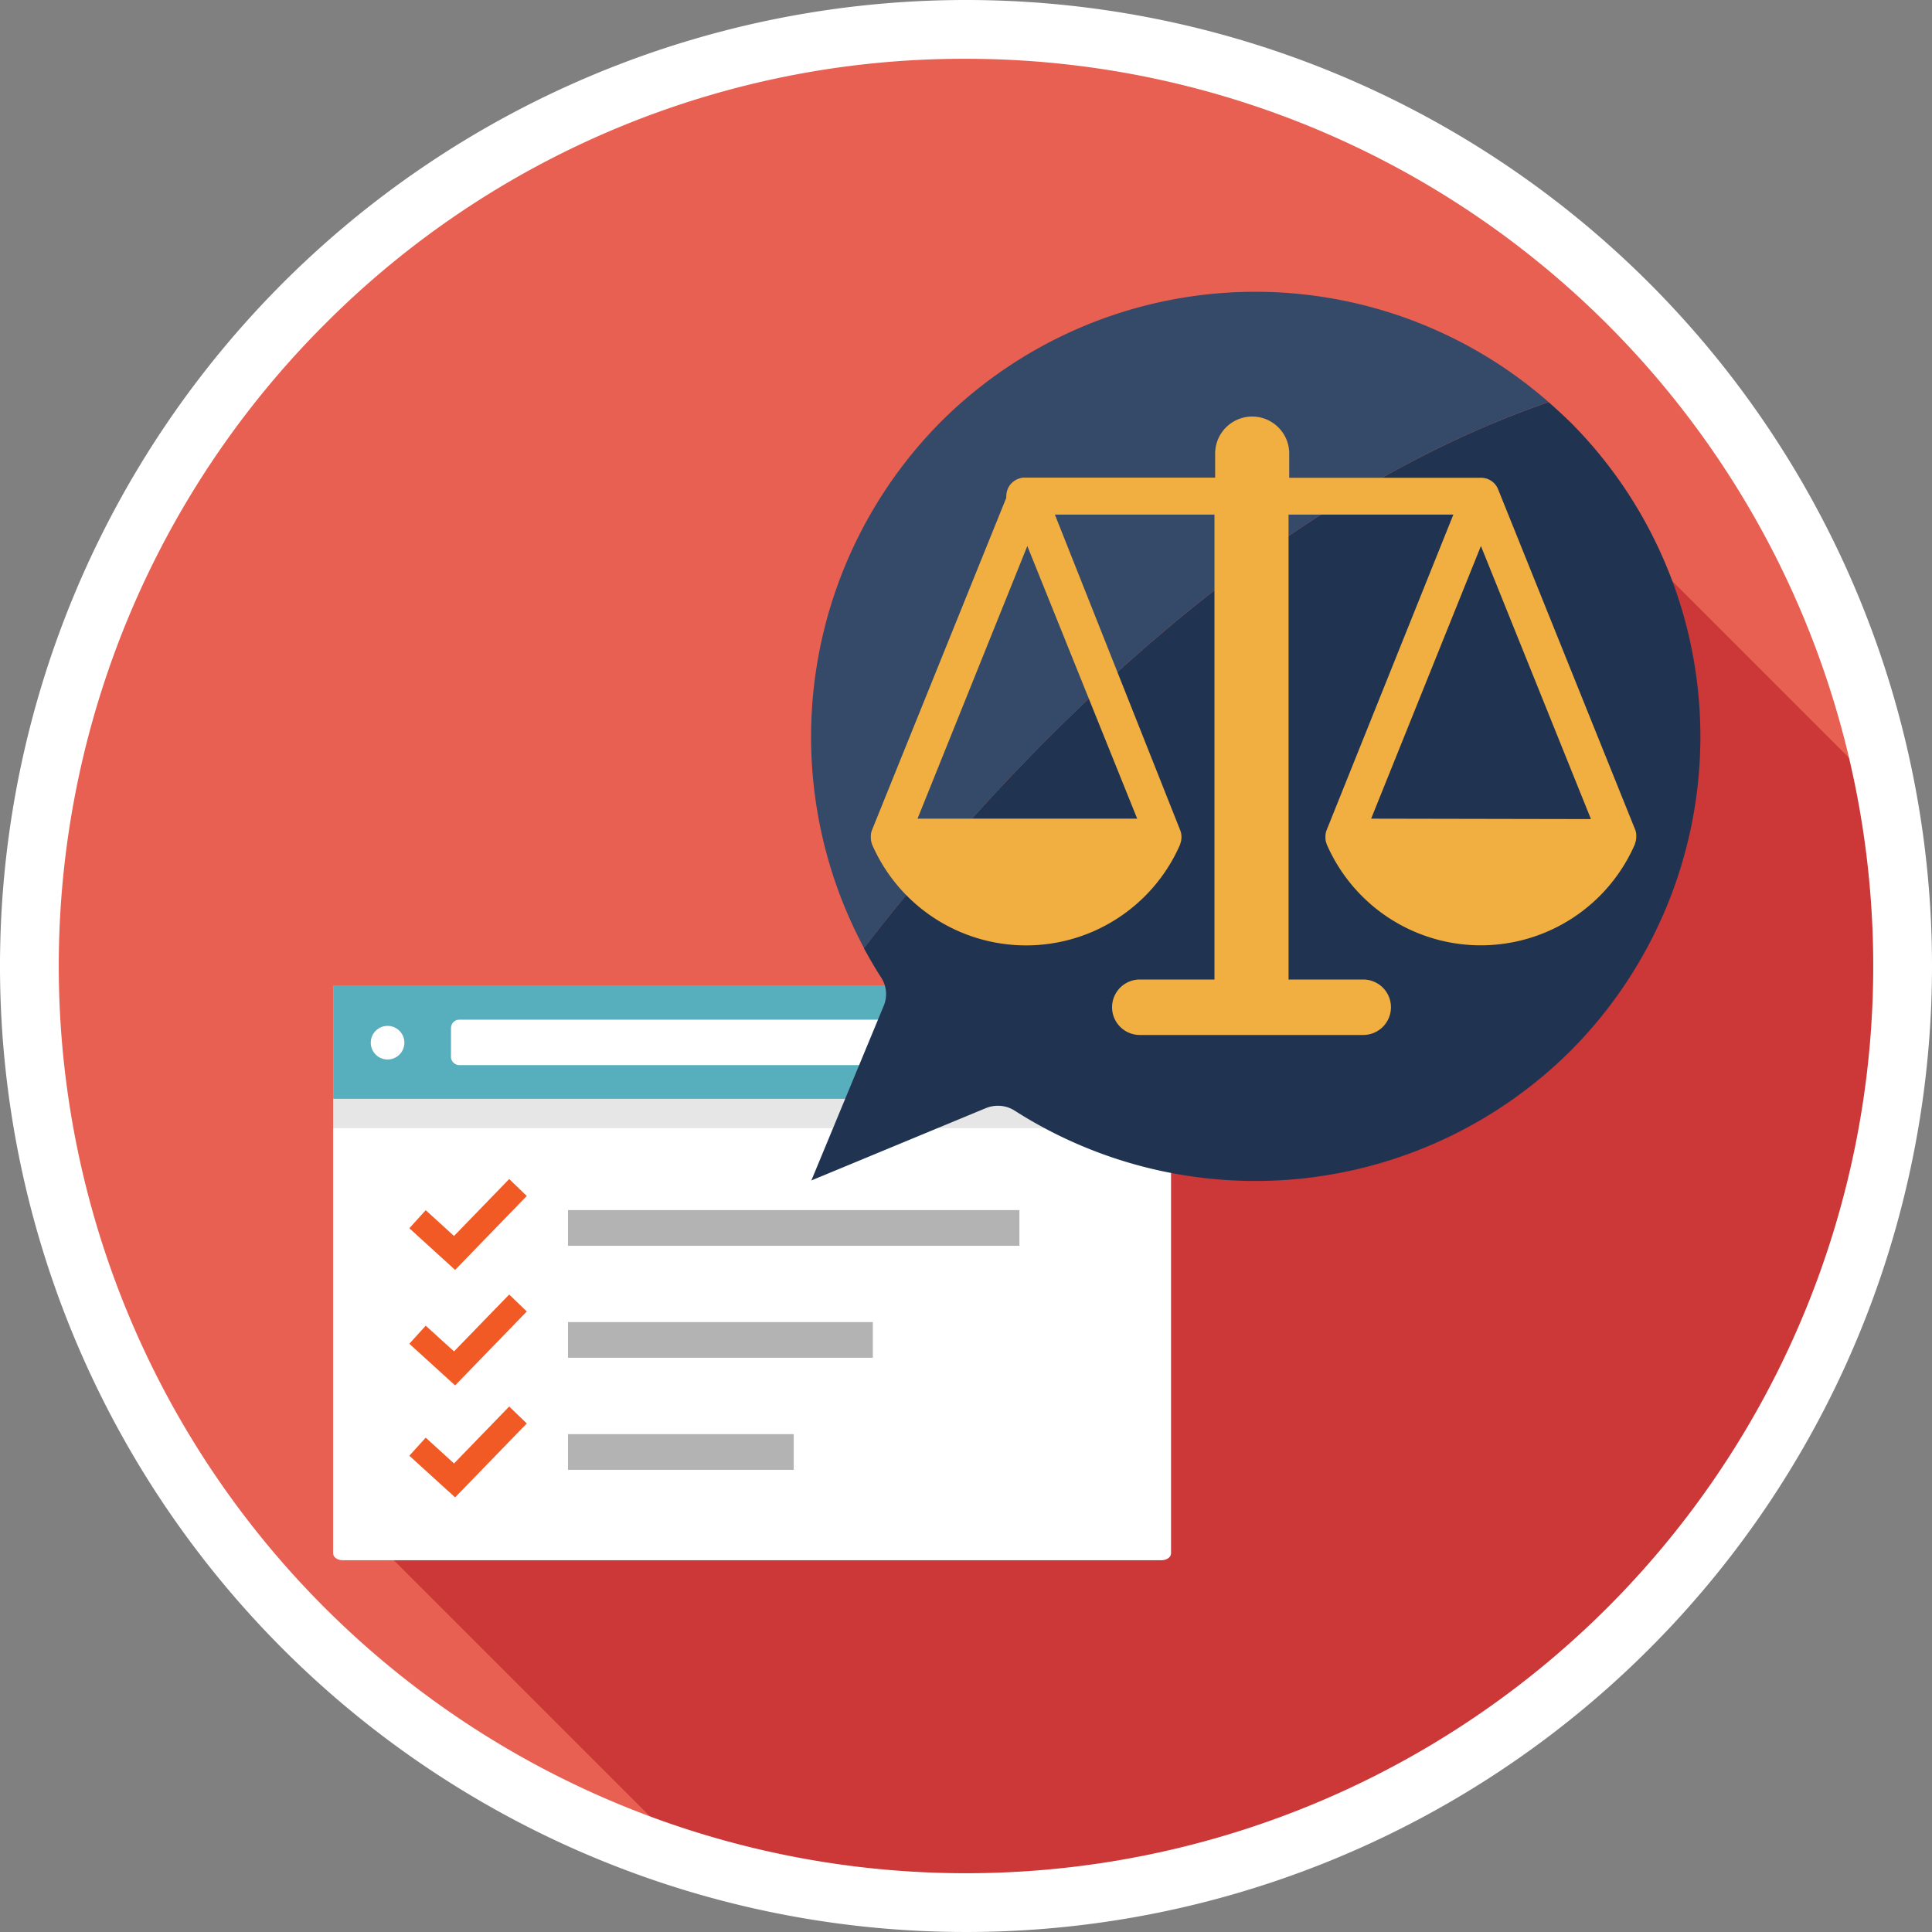
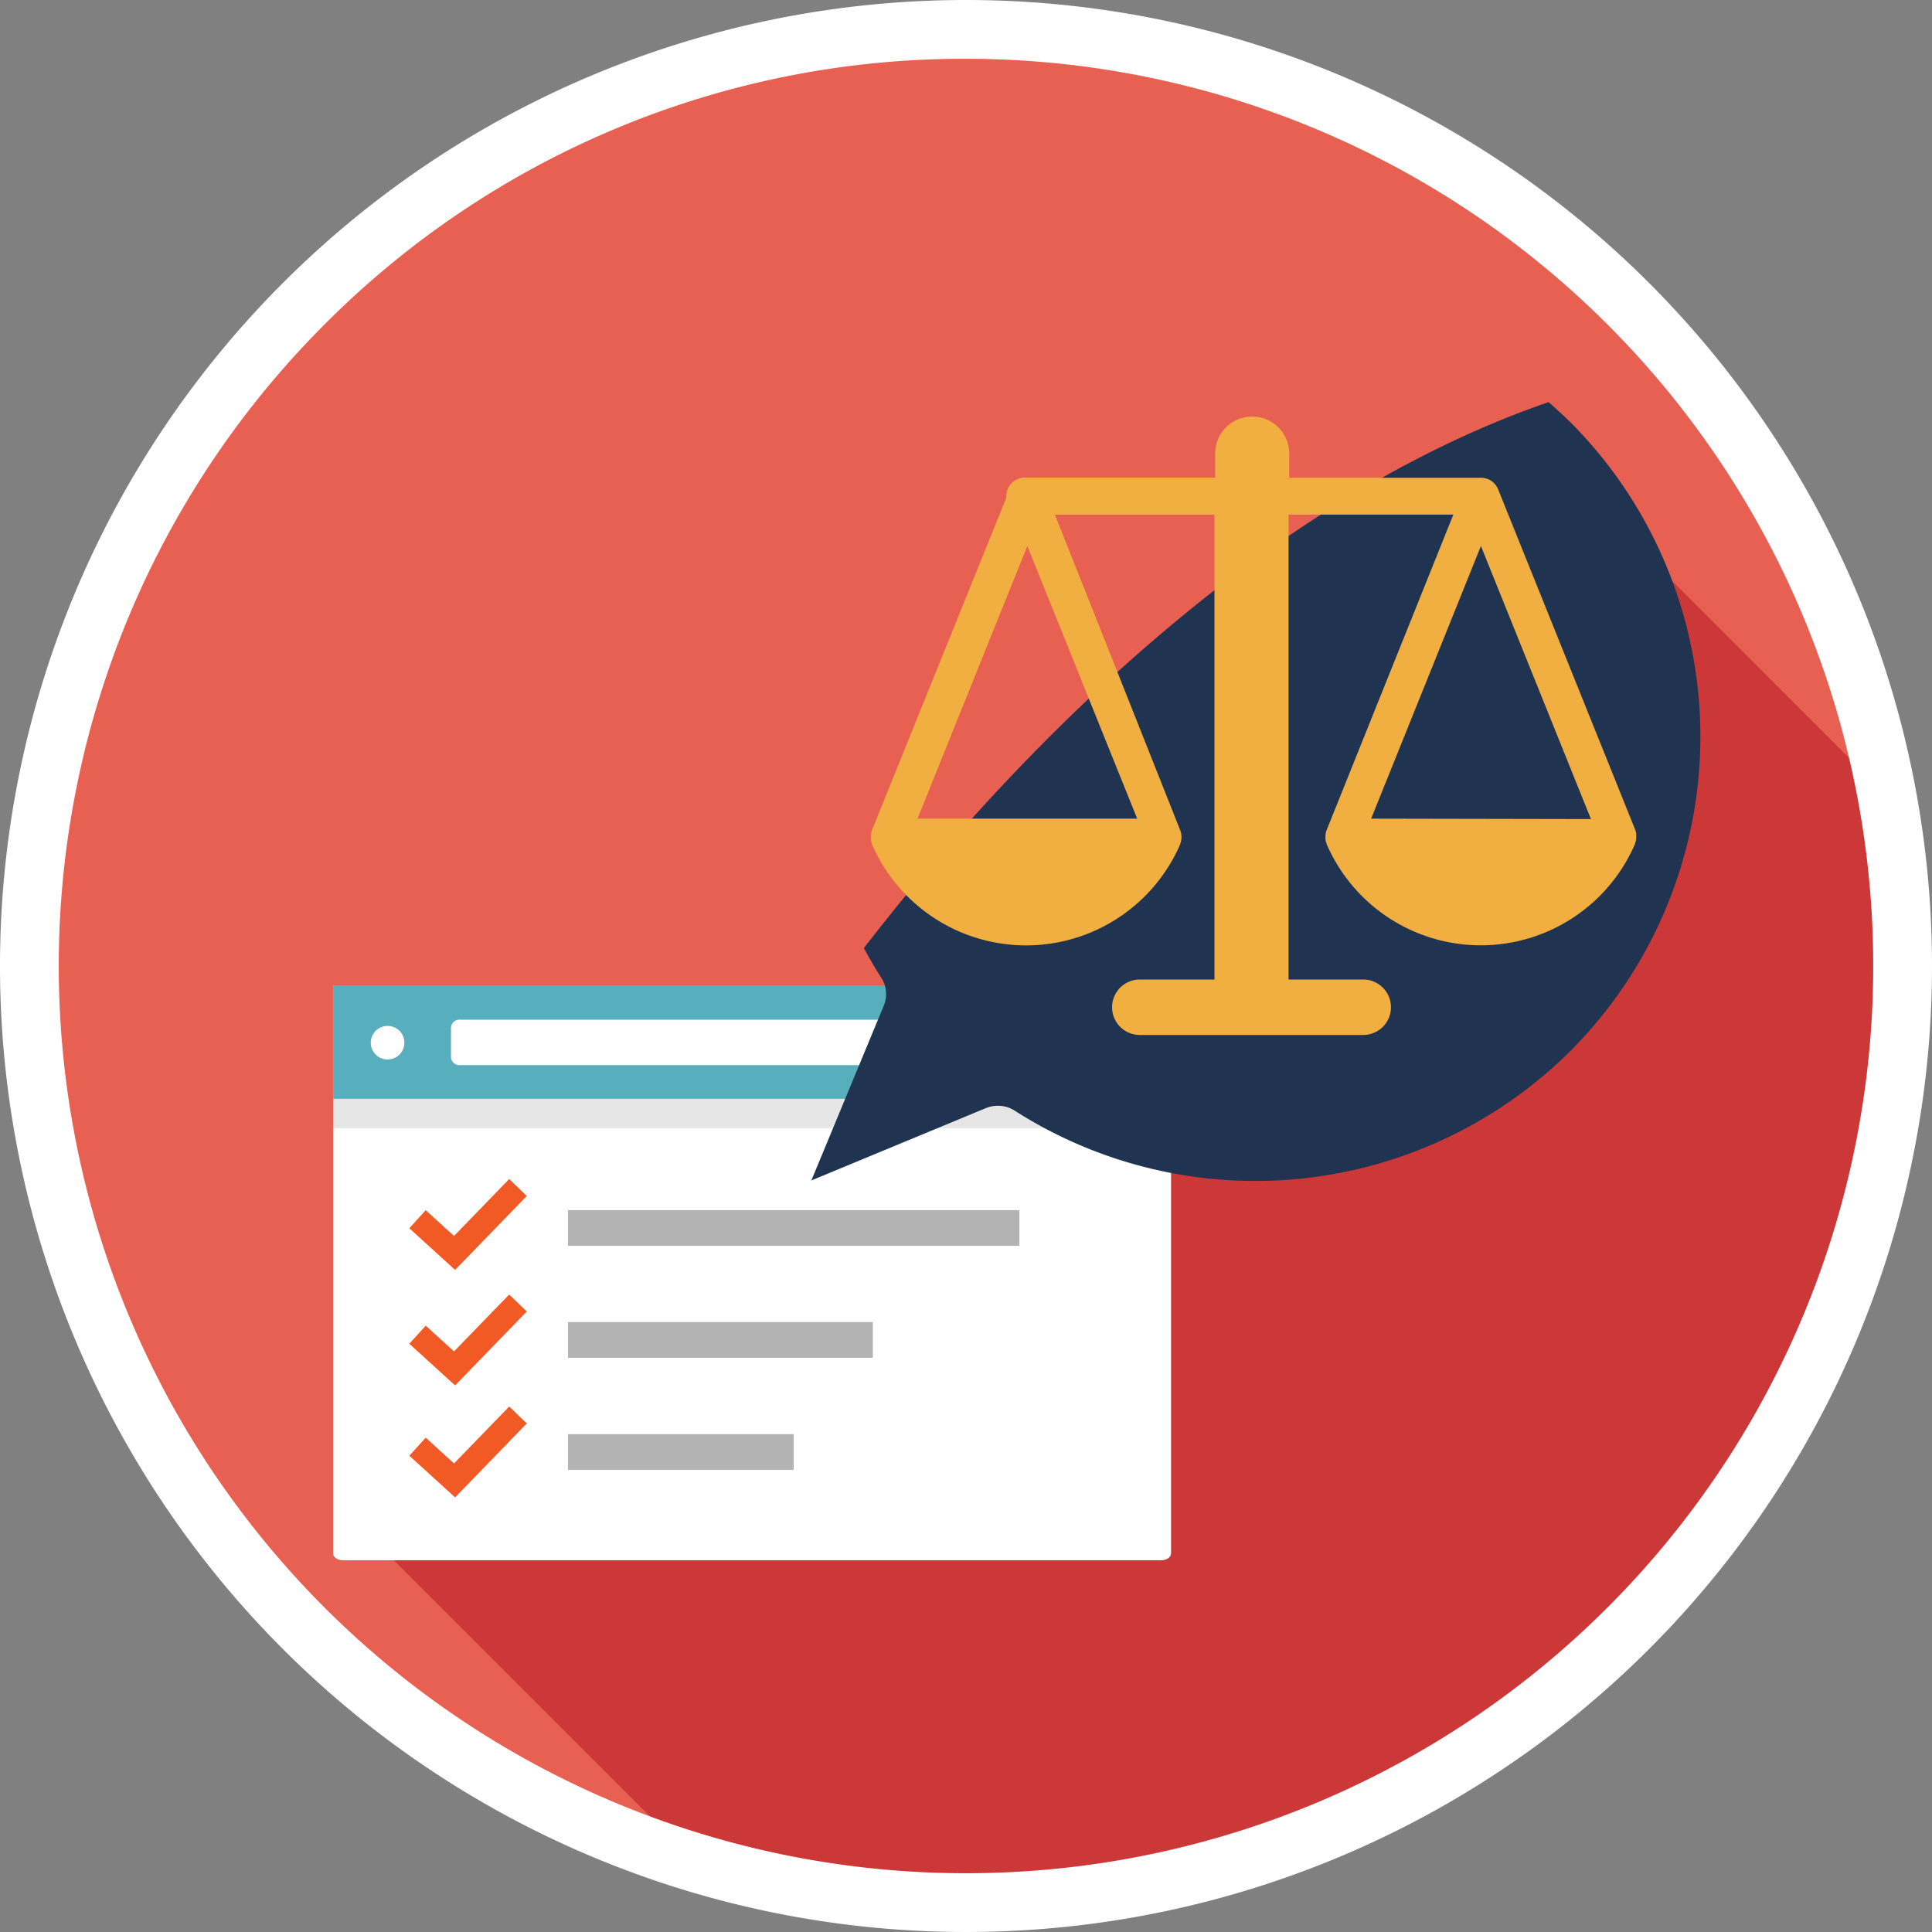
<svg xmlns="http://www.w3.org/2000/svg" viewBox="0 0 230 230">
  <rect x="0" y="0" width="230" height="230" fill="#808080" stroke="none" />
  <defs>
    <style>.cls-1{fill:#e86052;}.cls-2{fill:#cc3737;}.cls-3{fill:#fff;}.cls-4{fill:#57aebc;}.cls-5,.cls-6{fill:#040000;isolation:isolate;}.cls-5{opacity:0.5;}.cls-6{opacity:0.1;}.cls-7{fill:#b3b3b3;}.cls-8{fill:#f15a24;}.cls-9{fill:#203451;}.cls-10{fill:#354968;}.cls-11{fill:#f2af41;}</style>
  </defs>
  <g id="圖層_2" data-name="圖層 2">
    <g id="圖層_4" data-name="圖層 4">
      <circle class="cls-1" cx="115" cy="115" r="110.05" />
      <path class="cls-2" d="M222.83,92.93,183.15,53.24,43.4,182.26,80.74,219.6A110.11,110.11,0,0,0,222.83,92.93Z" />
      <path class="cls-3" d="M39.66,117.38v67.54c0,.46.5.82,1.13.82h97.49c.63,0,1.13-.36,1.13-.82V117.38Z" />
      <path class="cls-4" d="M39.66,117.38v13.43h99.77V117.38Zm6.48,8.75a2,2,0,0,1-2-2,2,2,0,1,1,2,2Zm76.24-.33a1,1,0,0,1-1,1H54.74a1,1,0,0,1-1.05-1v-3.41a1,1,0,0,1,1.05-1h66.59a1,1,0,0,1,1,1Z" />
-       <polygon class="cls-5" points="129.18 126.02 131.09 124.11 129.18 122.18 130.18 121.18 132.09 123.09 134.01 121.18 135.01 122.18 133.1 124.11 135.01 126.02 134.01 127.01 132.09 125.1 130.18 127.01 129.18 126.02" />
      <rect class="cls-6" x="39.66" y="130.81" width="99.78" height="3.49" />
      <rect class="cls-7" x="67.62" y="144.06" width="53.74" height="4.25" />
      <rect class="cls-7" x="67.62" y="157.39" width="36.29" height="4.25" />
      <rect class="cls-7" x="67.62" y="170.73" width="26.87" height="4.25" />
      <polygon class="cls-8" points="54.18 151.18 48.73 146.22 50.68 144.07 54.05 147.14 60.62 140.36 62.71 142.38 54.18 151.18" />
      <polygon class="cls-8" points="54.18 164.93 48.73 159.97 50.68 157.82 54.05 160.88 60.62 154.11 62.71 156.13 54.18 164.93" />
      <polygon class="cls-8" points="54.18 178.26 48.73 173.3 50.68 171.15 54.05 174.22 60.62 167.44 62.71 169.46 54.18 178.26" />
      <path class="cls-9" d="M184.36,47.87c-37.07,12.77-67,46.21-81.52,65,.64,1.19,1.33,2.37,2.07,3.52a3.6,3.6,0,0,1,.3,3.34l-8.62,20.8,20.8-8.62a3.74,3.74,0,0,1,1.39-.27,3.66,3.66,0,0,1,2,.57,53.2,53.2,0,0,0,66.15-7.07,53,53,0,0,0,0-74.9C186.07,49.41,185.22,48.63,184.36,47.87Z" />
-       <path class="cls-10" d="M184.36,47.87A53,53,0,0,0,112,50.22a53.27,53.27,0,0,0-9.14,62.64C117.37,94.08,147.29,60.64,184.36,47.87Z" />
      <path class="cls-11" d="M194.7,98.86v0l-16.35-40.6a2.18,2.18,0,0,0-2-1.38.32.32,0,0,0-.14,0l-.13,0h-22.6V54a4.41,4.41,0,0,0-8.82,0v2.86H122a2.2,2.2,0,0,0-2.2,2.19.73.73,0,0,0,0,.2l-16,39.59v0a2,2,0,0,0-.13.76v.15a2,2,0,0,0,.13.69s0,0,0,.05l0,0a20,20,0,0,0,36.71,0v0s0,0,0-.05a2.23,2.23,0,0,0,.14-.69V99.6a2.15,2.15,0,0,0-.14-.74v0L125.58,61.26h19v55.35h-8.89a3.3,3.3,0,0,0,0,6.6h26.6a3.3,3.3,0,1,0,0-6.6h-8.89V61.26h19.62L157.93,98.83v0a2,2,0,0,0-.14.76v.15a1.61,1.61,0,0,0,.14.69v.05l0,0a20,20,0,0,0,36.71,0s0,0,0,0v-.05a2.24,2.24,0,0,0,.15-.69V99.6A2,2,0,0,0,194.7,98.86Zm-59.32-1.4H109.23L122.3,65Zm27.85,0L176.3,65l13.1,32.51Z" />
      <path class="cls-3" d="M115,7a108,108,0,0,1,76.37,184.37A108,108,0,0,1,38.63,38.63,107.29,107.29,0,0,1,115,7m0-7A115,115,0,1,0,230,115,115,115,0,0,0,115,0Z" />
    </g>
  </g>
</svg>